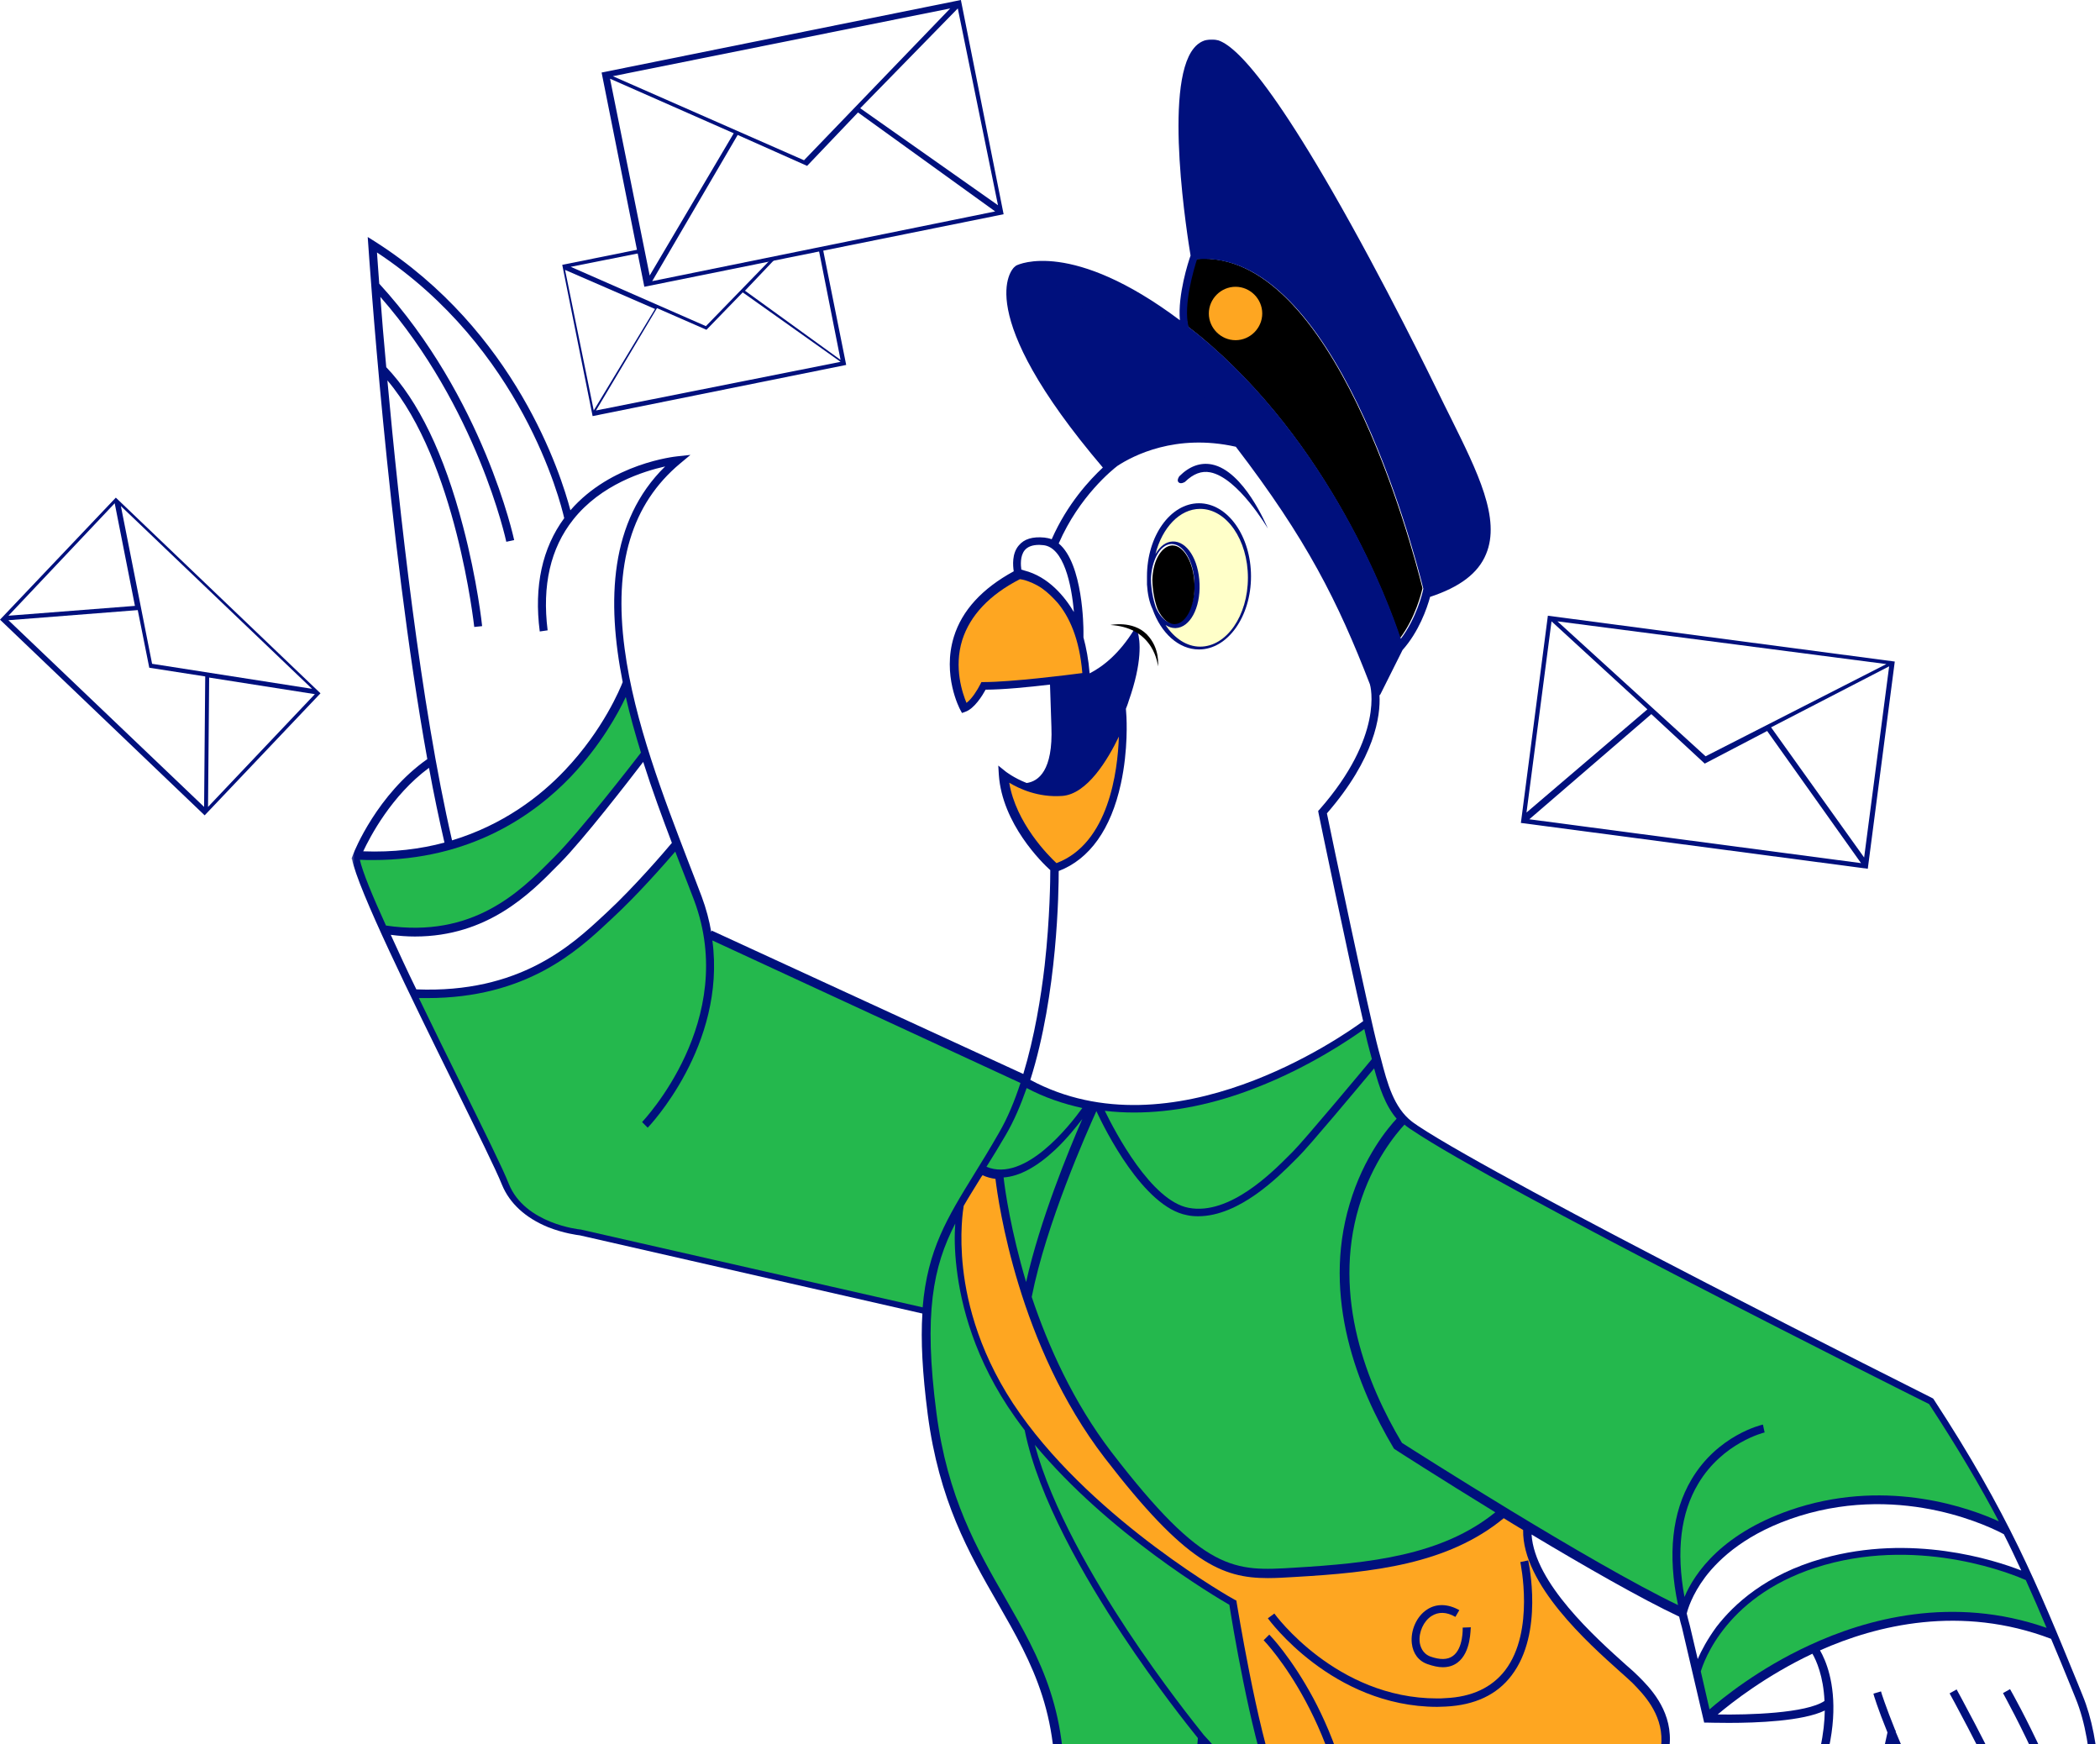
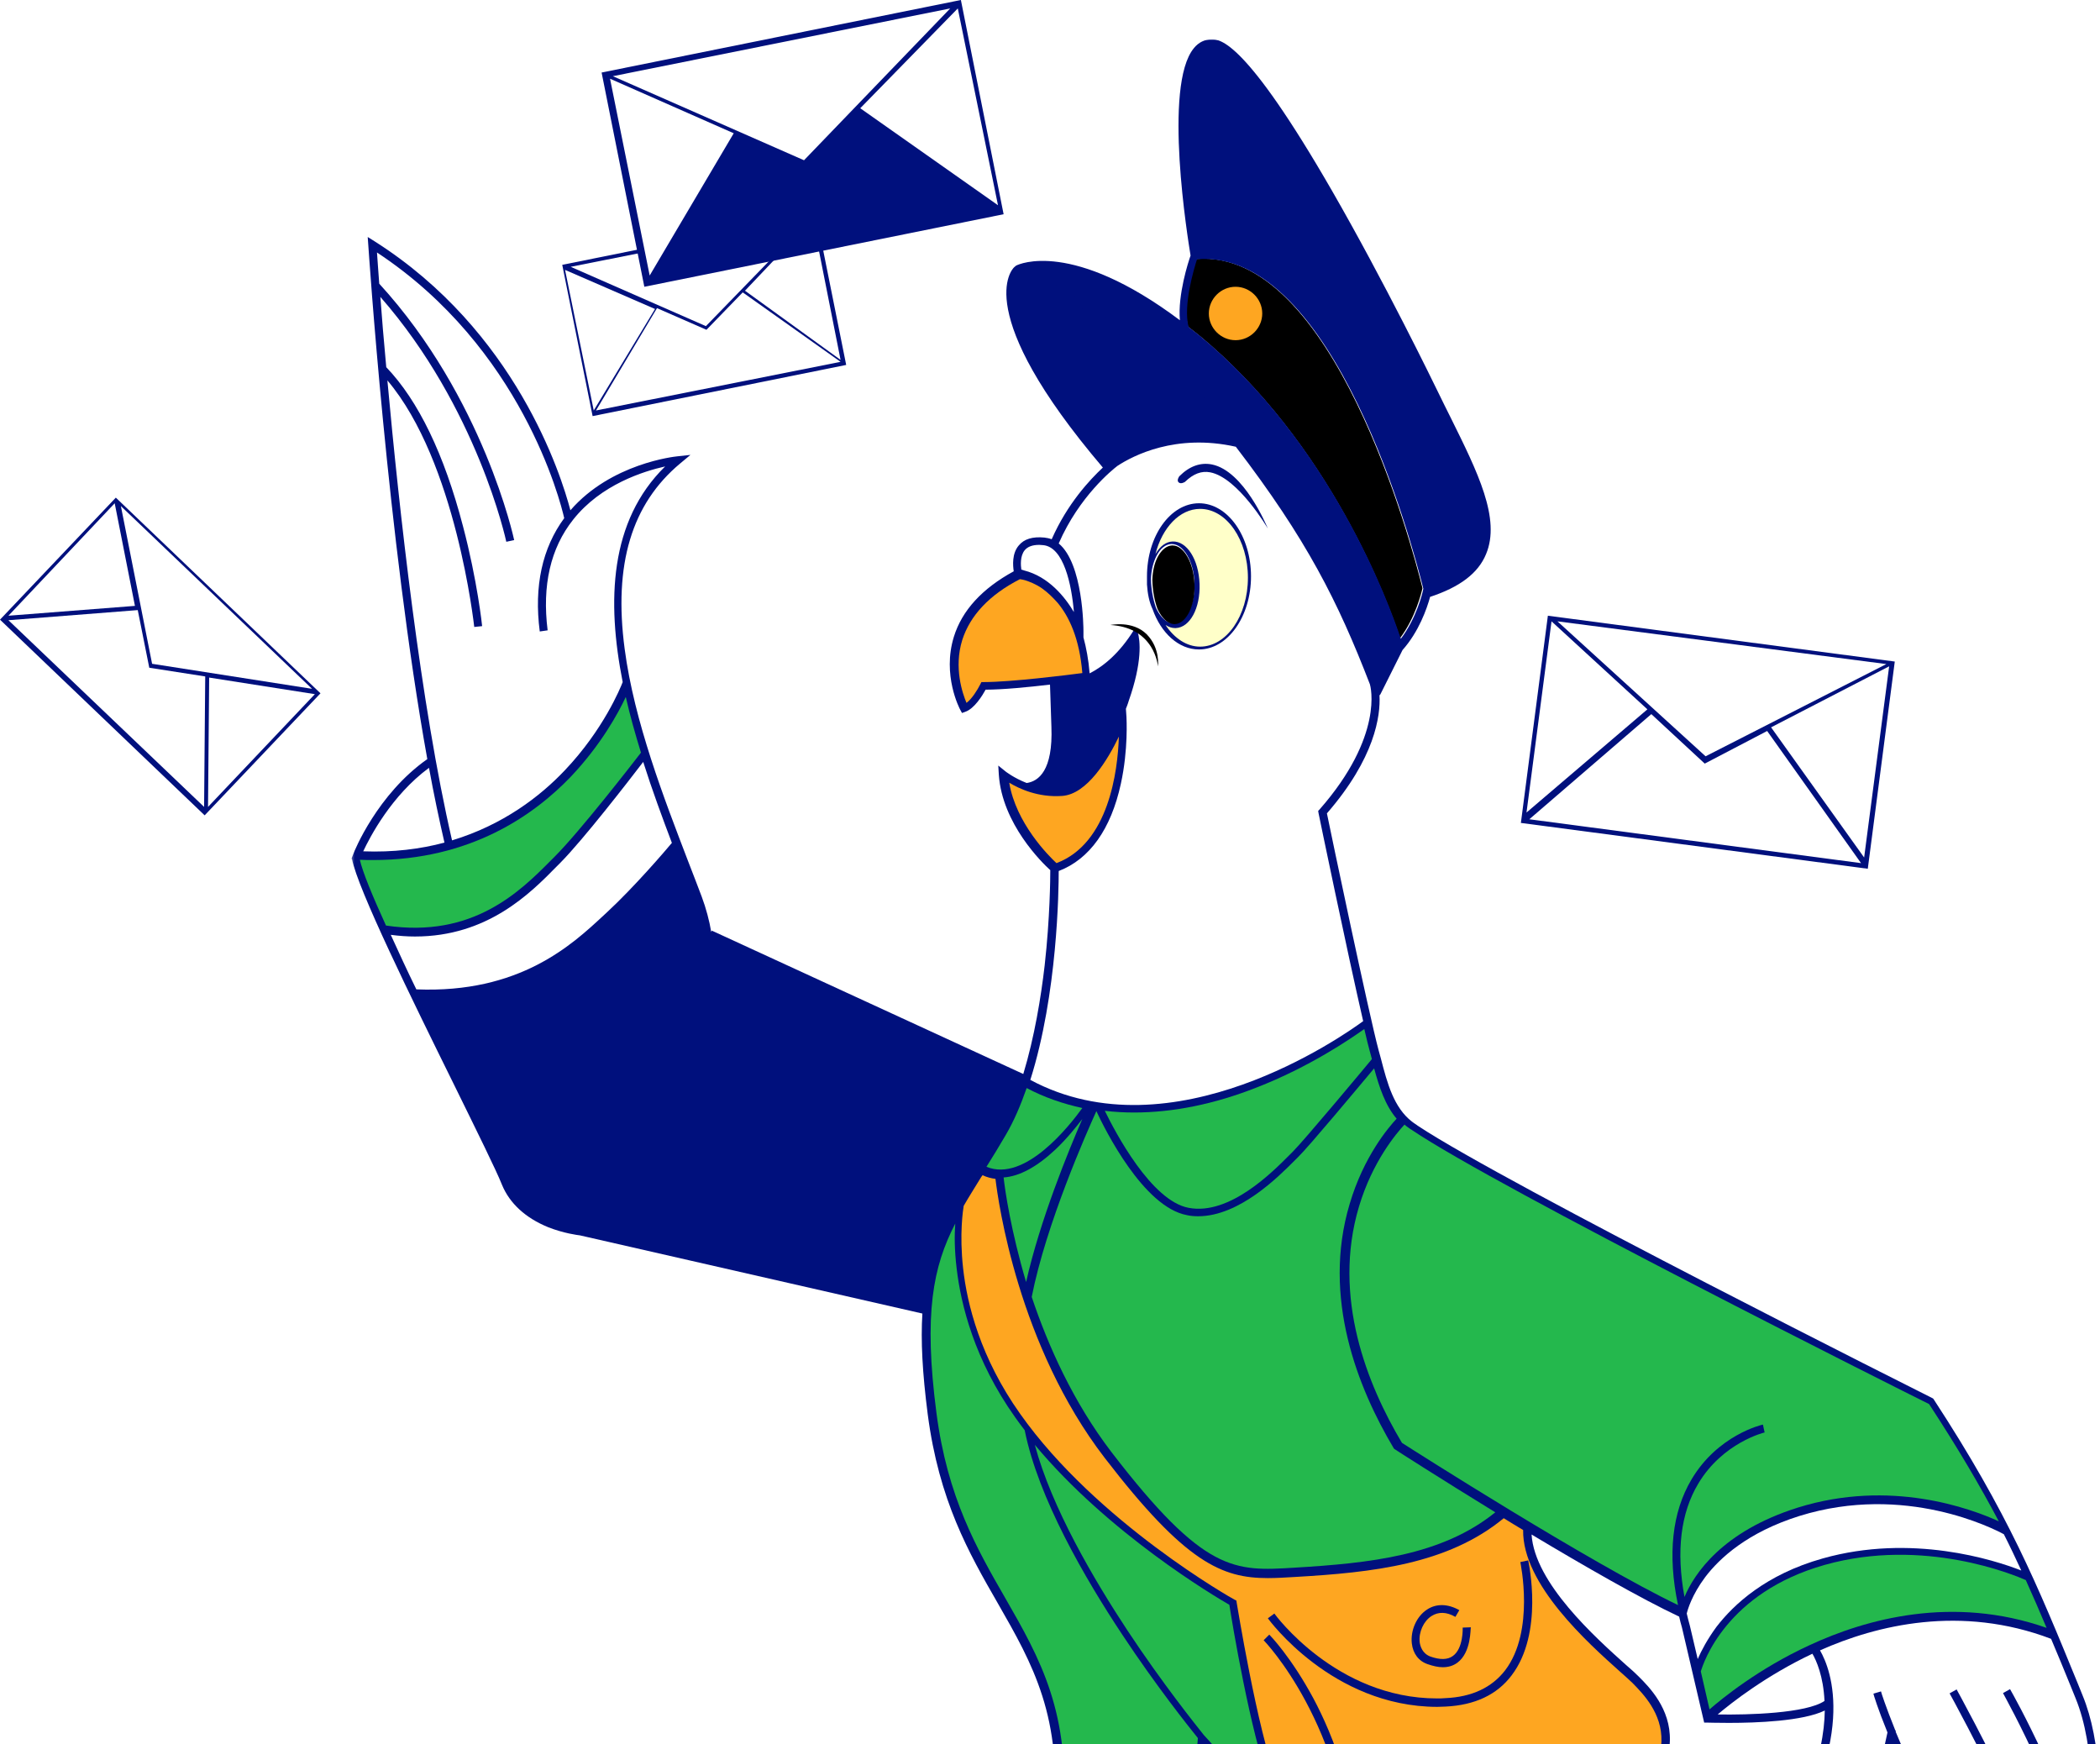
<svg xmlns="http://www.w3.org/2000/svg" xmlns:xlink="http://www.w3.org/1999/xlink" version="1.1" id="Capa_1" x="0px" y="0px" viewBox="0 0 747 620.4" style="enable-background:new 0 0 747 620.4;" xml:space="preserve">
  <style type="text/css">
	.st0{clip-path:url(#SVGID_2_);}
	.st1{fill:#00107D;}
	.st2{filter:url(#Adobe_OpacityMaskFilter);}
	.st3{fill:#FFFFFF;}
	.st4{mask:url(#mask-2_1_);fill:#00107D;}
	.st5{fill:#FEA621;}
	.st6{fill:#24B84D;}
	.st7{fill:#FFFFC9;}
</style>
  <title>Group 58</title>
  <desc>Created with Sketch.</desc>
  <g>
    <defs>
      <rect id="SVGID_1_" width="747" height="621.4" />
    </defs>
    <clipPath id="SVGID_2_">
      <use xlink:href="#SVGID_1_" style="overflow:visible;" />
    </clipPath>
    <g id="Page-1" class="st0">
      <g id="email-marketing" transform="translate(-558, -96)">
        <g id="PORTADA" transform="translate(-63, 96)">
          <g id="Group-58" transform="translate(994.5, 401.5) scale(-1, 1) translate(-994.5, -401.5) translate(621, 0)">
            <path id="Fill-1" d="M324.4,116.2c-1.2,0.9-2.4,1.9-3.7,2.9c-46.8,38.5-67.6,95.4-71.7,107.9c-5.5-7.3-7.6-16.1-8-17.8       c3.8-15.2,31.7-120.9,80.4-117.1C322.6,95.6,326.5,108.5,324.4,116.2" />
            <path id="Fill-3" class="st1" d="M335.8,216.2c-0.3,0.6-0.6,1.2-0.9,1.7c-1.6,2.5-3.5,3.9-5.5,3.8c-4.3-0.2-7.5-6.6-7.3-14.4       c0.3-7.7,3.9-13.8,8.1-13.8c0.1,0,0.1,0,0.2,0c2,0.1,3.9,1.6,5.2,4.2c1.2,2.3,1.9,5.2,2,8.3C337.5,209.6,336.9,213,335.8,216.2        M320.5,179c-10.2,0-18.5,11.7-18.5,26c0,14.3,8.3,26,18.5,26c7.2,0,13.5-5.8,16.5-14.3c1.2-2.5,1.8-5.6,2-8.8       c0-0.6,0-1.2,0-1.8c0-0.4,0-0.7,0-1.1C339,190.7,330.7,179,320.5,179" />
            <g id="Group-7" transform="translate(0, 13)">
              <g id="Clip-6">
						</g>
              <defs>
                <filter id="Adobe_OpacityMaskFilter" filterUnits="userSpaceOnUse">
                  <feColorMatrix type="matrix" values="1 0 0 0 0  0 1 0 0 0  0 0 1 0 0  0 0 0 1 0" />
                </filter>
              </defs>
              <mask maskUnits="userSpaceOnUse" id="mask-2_1_">
                <g class="st2">
                  <polygon id="path-1_1_" class="st3" points="0,0.9 622,0.9 622,789 0,789         " />
                </g>
              </mask>
              <path id="Fill-5" class="st4" d="M588.9,286.7c1.9-8.3,3.8-17.2,5.5-26.6c13.4,9.9,21,24.6,23.4,29.7        C607.1,290.2,597.5,289,588.9,286.7L588.9,286.7z M510.4,152.9c7.6,1.7,22.8,6.4,32.7,18.9c8.1,10.2,11.1,23.4,9.1,39.4        l2.8,0.4c2.1-16.1-0.9-29.7-8.7-40.3c1.4-6.2,15.2-60.6,66.6-94.5c-0.2,2.4-0.4,6.2-0.8,11.1c-37.1,40.5-47.9,90.7-48,91.2        l2.8,0.6c0.1-0.5,10.3-47.7,44.8-87.1c-0.5,6.9-1.2,15.3-2.1,25c-11.4,11.9-20.6,30.9-27.3,56.6c-5.1,19.3-6.8,35.3-6.8,35.5        l2.8,0.3c0.1-0.6,6.4-58.8,30.9-87.7c-4.2,46-11.8,115.2-23,163.6c-18.2-5.5-31.4-15.7-40.1-24.9        c-13.7-14.4-19.8-29.3-20.6-31.4C531.2,200.8,530.2,172.3,510.4,152.9L510.4,152.9z M262.1,350.2        c5.6-24.3,15.8-73.5,15.9-74.1l0.1-0.7l-0.5-0.5c-23-26.2-18.1-43.9-17.9-44.5c11.4-29.5,22.5-51.6,47.7-84.5        c21.4-4.8,36.6,3.2,42.1,6.8c1.7,1.3,13.6,10.8,20.9,27.6c-8.7,7.2-8.8,30.1-8.8,31.2v2.2c-1,3.7-1.8,7.9-2.2,12.8        c-4.9-2.5-10.6-7.1-15.8-15.5c-0.5,0.4-0.8,0.6-1.3,0.8c-0.9,3.1-1.7,10.6,3.2,24.5c0,0,0.3,1.1,1,2.8l-0.2,2.9        c0,0.5-0.7,11.5,2,23.8c3.5,16.1,11.1,26.8,22.1,31c0,6.7,0.4,43.7,10.1,74.3C330,398.2,269.3,355.5,262.1,350.2L262.1,350.2z         M293.8,716c0,0.2,0,2.1,2.1,4.1c2.7,2.7,9.2,5.7,24.9,5.1c23.6-0.9,34.6,0.9,38.1,14c0,0.1,0,0.1,0,0.1        c-1.5,1.3-12.3-1-20.1-2.6c-10.1-2.1-22.5-4.6-32.9-4.9c-6.9-4.2-9.3-7.7-9.4-7.8l-1.2,0.8l-1.2,0.8c0.3,0.4,7,10.2,29.5,16.8        c10.8,3.2,15.7,8.6,15,12.3c-0.6,2.9-5.1,5.4-13.7,4.3c-14.3-1.8-14.7-2.4-17.9-8.2c-1.1-1.9-2.4-4.3-4.6-7.3        c-7.8-11.2-15.1-19.3-16.8-21.3c0-5.3,0-42.5-6.4-62.6c7.2-15.1,32-43,39.5-51.4c0.2,3,0.6,7.7,1,13        C318.4,623.9,294.7,672.6,293.8,716L293.8,716z M248.7,214.2c-5.5-7.3-7.7-16.1-8-17.8c3.8-15.2,31.7-121,80.5-117.2        c1.1,3.5,5,16.4,3,24.1c-1.2,0.9-2.4,1.9-3.7,2.9C273.6,144.8,252.8,201.8,248.7,214.2L248.7,214.2z M375.9,180.9        c0.5,0,1-0.1,1.4-0.1c2.4,0,4.1,0.6,5.2,1.9c1.7,2.1,1.4,5.4,1.2,6.9c-0.3,0.1-0.6,0.1-1,0.3c-8.7,2.2-14.5,9.4-17.7,14.8        C365.8,195,368.6,181.6,375.9,180.9L375.9,180.9z M153.2,728.9c-10.1,19.2-11.7,28.4-11.9,29.6c-0.5,1.5-6.5,19.9-17.7,25.9        c-3.6,1.9-7.3,2.3-11.2,1.3c-0.8-3.3-3.3-16.7,8.4-26.7c14.2-12.1,17.4-19.4,17.5-19.7c0.2-0.5,0.1-1.2-0.3-1.6        c-0.4-0.4-1-0.5-1.6-0.3l-44.3,19.2c-0.1,0-0.1,0.1-0.2,0.1c-0.2,0.1-17,10.2-25.5,5.3c1.3-4,7.9-19.5,33.9-22.9        c32.1-4.1,43.8-8.1,50.3-23.7c5.6-13.4,25.2-62,29.1-71.7c11.2,8.3,22,12.9,32.1,15.3C203.1,668.2,162.8,710.4,153.2,728.9        L153.2,728.9z M168.7,579.1c-2,1.7-3.5,3.1-4.6,4.2c-3.7,3.7-11.4,11.4-11.1,22.8c0,0.8,0.1,1.7,0.2,2.5l-48.5,16.3        c-5-12-6.7-21.8-6.8-29.5c7.8,3.8,24.3,4.4,34.1,4.4c4.3,0,7.3-0.1,7.7-0.1l1.1,0l7.9-33.8c0.4-1.3,0.7-2.6,1-3.9        c13.6-6.4,33.8-18,52.5-29.2C201.1,550.1,179.4,569.5,168.7,579.1L168.7,579.1z M115.6,645.7c-4.1-6.5-7.3-12.6-9.7-18.2        l47.9-16.1c1.9,7.9,7.4,16.1,16.4,24.5C162.3,637.5,138.2,642.5,115.6,645.7L115.6,645.7z M99.2,647        c-11.3-7.5-19.2-22.2-23.6-43.8c3.5-8.6,5-13.6,5-13.8l-2.7-0.8c0,0.2-1.6,5.2-5.1,13.9l-0.2,0c0,0.1,0.1,0.2,0.1,0.4        c-8,19.4-25.9,56.4-60.3,97.8c-0.4-1.6-0.9-4-1.6-6.9c2.8-32.4,42.3-103.8,42.7-104.5l-2.5-1.4c-0.1,0.2-10.2,18.4-20.5,40.4        c-11.4,24.4-18.6,43.7-21.4,57.4c-1.1-5.5-2.2-12-3.2-19.1c2.8-31.6,28.4-76.9,28.6-77.4l-2.5-1.4c-1,1.7-21.3,37.7-27.5,68.4        c-2.5-22.3-2.9-47.9,4.2-65.2l1.7-4.2c2.4-5.9,4.7-11.5,7-16.9c32.1-12.2,62-4.9,82.2,4.1c-4,6.9-13.9,32,16.6,77.9        C112.9,652.1,106.3,651.7,99.2,647L99.2,647z M74.9,648c-9.7-1.7-10.2-3.9-10.2-4.1c-0.1-1.2,2.7-3.3,5.3-4.4l14.1-4.7        c3.3,5.5,7.2,9.9,11.6,13.2C86.3,648.7,79,648.7,74.9,648L74.9,648z M136,596.8c-11,0.2-31.5-0.4-38-4.8        c0.4-8.8,2.9-14.4,4.3-16.8C118.8,583,130.9,592.5,136,596.8L136,596.8z M622,292.5l-0.7-1.8c-0.3-0.9-8.5-21.2-26.3-33.7        c14.1-78.2,20.9-181.7,21-182.9l0.2-2.8l-2.4,1.5c-50.3,31.9-66.4,83.1-69.7,95.7c-14.5-16.7-37.1-19.1-38.1-19.2l-4.6-0.5        l3.6,3c17.3,14.4,23.8,35.9,19.8,66c-3.4,25.9-14.1,53.4-22.6,75.6c-1.7,4.4-3.3,8.5-4.8,12.5c-1.6,4.3-2.7,8.5-3.4,12.6        l-0.2-0.5L383,369c-4-13.2-6.3-27.4-7.6-38.6c-1.9-17-2-30.9-2-33.9c2.9-2.6,17.1-16.5,18.3-33.9l0.2-3.3l-2.6,2.1        c0,0-2.9,2.3-7.5,4.1c-4.2-0.6-9.4-4.4-8.8-20l0.5-15c7.6,0.9,16.8,1.8,22.9,1.8c1.1,2,4,6.8,7.3,7.9l1.1,0.4l0.6-1.1        c0.3-0.5,6.5-12.4,2.3-26c-2.9-9.4-10.1-17.2-21.3-23.3c0.3-2,0.7-6.3-1.8-9.2c-1.9-2.3-4.9-3.2-9.1-2.8        c-0.9,0.1-1.8,0.3-2.6,0.6c-5.6-12.7-13.6-21.2-18.2-25.5c47.2-55.5,32.2-70.6,31.6-71.2l-0.7-0.6l0,0c-0.1,0-0.1-0.1-0.2-0.1        c-0.8-0.4-19.7-9.3-58.1,19.5c0.8-9-3-20.8-3.8-23c0.9-5.5,9.9-60.5-1.2-73.8c-1.7-2.1-3.9-3.1-6.3-3.1h0        c-2.9,0-11.8,0-42.9,54c-18.7,32.5-35.9,67.9-37.8,71.8c-1.5,3-2.9,6-4.4,8.9c-9.5,19.2-17.8,35.8-12.5,48.4        c2.8,6.8,9.3,11.7,19.9,15.2l0,0c1.1,4.1,4,12.4,9.8,18.9l7.8,15.6c0.1,0.2,0.2,0.4,0.4,0.5c-0.4,7.3,1.6,22.3,18.7,42        c-1.5,7.4-14.9,71.3-18.4,84.3c-0.3,1-0.5,1.9-0.8,2.9c-2.3,8.9-4.6,17.4-11,22.4c-0.5,0.4-1.1,0.8-1.7,1.2        c-0.1,0.1-0.3,0.2-0.4,0.3l0,0C211,408.4,61.2,483.5,59.6,484.3l-0.3,0.2l-0.2,0.3c-26.4,40.4-36.8,65.8-51.2,101l-1.7,4.2        c-6.6,16-7.8,40.1-3.8,71.6c3,23.4,7.9,42.4,8,42.6l0.7,2.7l1.8-2.1c33.6-39.9,52-76.1,60.9-96.9c2.2,9.6,5.2,17.8,9,24.5        L69,636.8c-1.3,0.5-7.6,3.4-7.1,7.3c0.3,3,4.3,5.1,12.6,6.6c2.4,0.4,5.5,0.6,8.9,0.6c5.7,0,11.9-0.5,16.2-0.9        c6.3,3.6,12.1,4.4,15.7,4.4c2.3,0,3.7-0.3,3.9-0.3l2.1-0.4l-1.2-1.7c-0.9-1.4-1.8-2.7-2.7-4.1c24.8-3.6,51-9.1,55.6-10.1        c1.5,1.3,3,2.6,4.5,3.8c-3.1,7.6-23.6,58.6-29.3,72.4c-5.9,14.2-17.2,18-48.1,21.9c-31.6,4.1-36.4,25.1-36.5,26        c-0.1,0.5,0.1,1.1,0.6,1.4c9.5,7,27.8-3.7,29.4-4.6l40-17.4c-2.3,3.2-6.6,8.4-14.4,15c-14.6,12.4-9.1,30.3-9.1,30.4        c0.1,0.4,0.5,0.8,0.9,0.9c1.9,0.6,3.8,0.9,5.7,0.9c2.9,0,5.7-0.7,8.4-2.2c12.7-6.7,18.9-26.8,19.1-27.7c0-0.1,0-0.2,0-0.2        c0-0.1,1.3-9,11.6-28.8c9.9-19,54.7-65.6,59.3-70.4c5.8,1.1,11.3,1.6,16.4,1.6c4.1,0,7.9-0.3,11.4-0.7l-0.1,0.1        c3.4,2.3,13.5,2.8,21.9,2.8c5.9,0,10.9-0.3,12-0.3l0.4,0c5.8,21.4,5.5,59.3,5.5,59.7l0,0.6l0.4,0.4c0.1,0.1,8.2,8.8,17,21.4        c2.1,3,3.4,5.3,4.4,7.1c3.7,6.6,4.8,7.7,20.1,9.6c1.5,0.2,2.9,0.3,4.2,0.3c8.2,0,11.9-3.5,12.6-6.8c1-5-3.8-11.7-16.9-15.6        c-4.9-1.4-9-3-12.4-4.7c8.7,0.8,18.3,2.8,26.3,4.5c8.8,1.8,14.7,3,18.4,3c2.1,0,3.5-0.4,4.4-1.2c0.4-0.4,1-1.3,0.6-2.8        c-4.2-16.3-19.6-17-40.9-16.2c-23.3,0.9-24-6.3-24-6.3c0.8-35.9,17.4-75.6,23.4-88.9c1,12.4,2,25.9,2.2,27.8l0.2,2.2l1.9-1.2        c18.1-10.8,46.5-20.1,46.8-20.2l1.1-0.4l-0.1-1.1c-3.4-36.5,7.3-55.3,19.8-77.1c10.3-17.9,20.9-36.5,24.9-67.2        c1.9-14.7,2.5-26.2,1.9-35.8l121.8-27.8c0.8-0.1,5.7-0.7,11.3-2.9c8.1-3.3,13.7-8.5,16.4-15c2.1-5.3,9-19.2,16.9-35.3        c15.4-31.2,34.5-70.1,36.5-80.7l-0.1,0L622,292.5z" />
            </g>
            <g id="Group-6" transform="translate(633, 177)">
              <polygon id="Fill-1_1_" class="st1" points="72.8,0 0,69.6 41.2,113 114,43.4       " />
              <polygon id="Fill-2" class="st3" points="59.9,59.1 3,68 71,3       " />
              <polygon id="Fill-3_1_" class="st3" points="60.9,60.5 65,40 111,43.6 41.4,110 41,63.6       " />
              <polygon id="Fill-4" class="st3" points="66,38.5 73.2,2 111,42       " />
              <polygon id="Fill-5_1_" class="st3" points="2,69.9 39.6,64 40,110       " />
            </g>
            <path id="Fill-8" class="st1" d="M316.5,168c3.1-0.6,6,0.5,9,3.4c0,0,1.4,0.9,2.2,0.2c0.9-0.7-0.2-2.2-0.2-2.2       c-3.6-3.6-7.5-5-11.6-4.2c-11.4,2.3-19.5,21.9-19.9,22.8C296,188,306.6,169.9,316.5,168" />
            <path id="Fill-10" d="M335.1,237c0,0-0.9-6.4,4-11.4c5-5,12.9-3.3,12.9-3.3c-6.6,0.4-11.4,3-14.4,7.7       C335.4,233.5,335.1,237,335.1,237" />
            <path id="Fill-12" class="st5" d="M174.3,649.1c-11.8-10.5-18-20.5-18.3-29.7c-0.3-10.1,6.6-17,10.3-20.8       c0.9-0.9,2.5-2.3,4.4-4c11.4-10.2,34.8-31.1,34.5-50.4c2.3-1.4,4.7-2.8,6.9-4.2c19.9,16.4,46.5,19.3,74.3,20.9       c3.4,0.2,6.5,0.4,9.6,0.4c16.3,0,29.3-5.4,58-42.7c30.8-40,37.9-91,38.9-99.3c1.6-0.2,3.1-0.6,4.6-1.3c0.2,0.2,0.3,0.5,0.5,0.7       c2.2,3.6,4.3,6.9,6.2,10.2c0.2,1.3,1.6,9.9,0.2,22.3c-1.4,12.6-6.1,31.7-20.3,51.7c-27.2,38.5-75.8,65.9-76.3,66.1l-0.6,0.3       l-0.1,0.7c-0.1,0.4-7.2,44.8-14.4,63.8c-5.3,14-11.4,26.9-26.8,32.8c2.4-53,31.3-82.9,31.6-83.2l-2-2c-0.3,0.3-7.8,8-15.7,22.7       c-7.1,13.3-15.7,35.1-16.8,63.5c-2,0.6-4.1,1.1-6.3,1.5c-0.9,0.1-1.8,0.3-2.7,0.5C237.5,672.5,206.6,677.8,174.3,649.1" />
            <path id="Fill-14" class="st1" d="M296,575.6l-2.3-1.7c-0.2,0.3-22,30.2-57.9,30.2c-0.9,0-1.9,0-2.9-0.1       c-9.5-0.4-16.6-3.8-21.3-9.9c-10.7-14-5.4-38.3-5.4-38.5l-2.8-0.6c-0.2,1-5.6,25.8,5.9,40.9c5.2,6.9,13.1,10.6,23.5,11.1       c1,0,2,0.1,3,0.1C273.2,607,295.8,575.9,296,575.6" />
            <path id="Fill-16" class="st1" d="M228.6,591.4c1.5,1.1,3.2,1.6,5.2,1.6c1.6,0,3.4-0.4,5.4-1.1c3.2-1.1,5.2-3.8,5.6-7.4       c0.5-4.6-1.7-9.6-5.4-12c-3.3-2.2-7.4-2.1-11.5,0.2l1.4,2.4c3.1-1.8,6-1.9,8.5-0.3c2.8,1.8,4.6,5.7,4.2,9.3       c-0.2,1.4-0.9,4-3.8,5.1c-3.4,1.2-6.1,1.2-8-0.2c-3.8-2.7-3.5-10-3.5-10.1l-2.9-0.1C224,579.3,223.6,587.7,228.6,591.4" />
            <path id="Fill-18" class="st6" d="M382,456c-4.9-21.9-15.2-47-20-58c2.3,3,5.6,7.1,9.5,10.8c6.6,6.2,12.8,9.6,18.5,10       C389.5,423.4,387.4,437.8,382,456" />
            <path id="Fill-20" class="st6" d="M362,394.1c6.9-1.5,13.6-3.8,19.8-7.1c2.1,6,4.5,11.7,7.5,16.8c2.4,4.1,4.6,7.7,6.8,11.2       C382.4,420.7,366.4,400.2,362,394.1" />
            <path id="Fill-22" class="st6" d="M261.7,366c4.9,3.5,19.5,13.5,38.3,20.8c15.2,6,29.9,8.9,43.6,8.9c3.6,0,7-0.2,10.4-0.6       c-3.7,7.6-16.5,32-29.8,34.5c-14.6,2.8-30-12.9-35.8-18.7c-0.5-0.5-0.9-0.9-1.3-1.3c-4-4-24.8-28.9-28.1-32.9       c0.2-0.9,0.5-1.8,0.7-2.6C260.2,372.3,260.9,369.5,261.7,366" />
            <path id="Fill-24" class="st6" d="M258.2,380c5.7,6.8,23.2,27.8,27,31.5c0.3,0.3,0.8,0.8,1.3,1.3c5.6,5.6,19.6,19.8,34.3,19.8       c1.3,0,2.7-0.1,4-0.4c15.5-2.9,29.2-30.5,32.2-37c3.3,7.3,17.9,40.1,23,66.1c-5.8,17.3-14.7,37.3-28.3,55.1       c-33.1,43.1-43.8,42.5-65,41.2c-26.9-1.6-52.6-4.3-71.6-19.7c19.7-12.1,35.3-22.1,35.7-22.4l0.3-0.2l0.2-0.3       c12.6-21.2,25.6-53.4,15.6-86.8c-5-16.9-13.8-27.2-16.7-30.3C254.3,393.1,256.4,386.6,258.2,380" />
            <path id="Fill-26" class="st6" d="M60.8,499.4c10.1-5,153.5-76.9,184-97.5c0.6-0.4,1.1-0.7,1.6-1.1c0.1-0.1,0.2-0.2,0.3-0.2       l0,0c0.2-0.2,0.5-0.4,0.7-0.6c2.8,3,11.4,13.1,16.2,29.2c9.6,32.2-3,63.4-15.3,84c-4.7,3-66.8,42.6-98.2,57.7       c3.8-18,2.1-33.1-4.8-44.7c-9.3-15.7-24.8-19.4-25.4-19.5l-0.6,2.8c0.1,0,14.9,3.6,23.6,18.2c6.3,10.5,7.9,24.1,4.9,40.3       c-3.4-8.1-13.3-23.3-40.4-31.8c-32.8-10.2-61.3,0.3-71.4,4.9C42.6,528.6,50.4,515.3,60.8,499.4" />
            <path id="Fill-28" class="st6" d="M26.4,562c4.1-1.8,36.3-15.3,71.5-5.4c35.1,9.9,43.2,34.9,44.1,37.9l-3.1,13.5       c-4.6-4-17.5-14.5-35.5-22.8c-20.2-9.4-51-17.9-84.4-6.2C21.5,573.1,23.9,567.5,26.4,562" />
            <path id="Fill-30" class="st6" d="M249,673.1c1.9-0.3,3.7-0.6,5.3-0.9c0.9-0.2,1.8-0.3,2.7-0.5c23.9-3.9,32.1-20.5,38.3-37.1       c6.9-18.2,13.5-57.9,14.4-63.8c5.2-3,42.9-25.3,69.2-56.9c-6,22.4-21,47.9-33,66.1c-12.5,18.9-24.4,33.7-27.1,37.1       c-1.8,2-36.1,39-43.2,56.5C267.3,674.1,255.7,674.2,249,673.1" />
            <path id="Fill-32" class="st6" d="M413.9,502.5c-3.9,30.1-14.4,48.4-24.6,66.1c-12.1,21.1-23.5,40.9-20.3,77.6       c-5.2,1.8-28.1,9.7-44.4,18.9c-0.8-9.3-3.3-42.3-3.7-46.9c3.3-4.1,14.8-18.5,26.9-36.8c13.2-19.9,29.9-48.6,34.7-72.7       c1.2-1.5,2.3-3.1,3.4-4.6c14.5-20.4,19.3-40.1,20.8-52.9c0.8-6.6,0.8-12,0.5-16C415.1,450.5,418.5,467.2,413.9,502.5" />
            <path id="Fill-34" class="st6" d="M609.7,329.2c-30.9,4.6-47.7-12.1-58.8-23.3l-1.2-1.2c-9-9-27.7-33.1-30.7-37       c2-6.5,3.9-13.2,5.4-19.8c2.7,5.8,8.9,17.1,19.5,28.3c13.2,13.8,35.8,29.7,70.4,29.7c1.5,0,3.1,0,4.7-0.1       C618,310.2,614.5,318.7,609.7,329.2" />
-             <path id="Fill-36" class="st6" d="M583,385.6c-8,16.2-14.9,30.1-17,35.5c-5.7,14.2-25.2,16.2-25.4,16.2l-0.1,0L418.8,465       c-1.7-20.5-8.8-31.9-18.4-47.5c-2.8-4.5-5.6-9.1-8.7-14.5c-3.1-5.3-5.6-11.4-7.7-17.8l109.6-50.7c-5,37.4,22.7,66.3,23,66.6       l2-2c-0.3-0.4-34.5-36.1-18.5-78.9c1.5-3.9,3.1-8.1,4.8-12.4c0.6-1.6,1.3-3.3,1.9-4.9c3.7,4.3,13.6,15.6,22.4,23.7l1.4,1.3       c11,10.3,29.2,27.1,64.4,27.1c1,0,2,0,3,0C593,365.4,587.7,376.1,583,385.6" />
            <path id="Fill-38" class="st1" d="M385.4,110c-1.9,9.3-9.2,26.2-32.9,54c-3.5-2.6-14.7-9.8-31.7-9.8c-3.3,0-6.9,0.3-10.7,0.9       c5.3-6.5,19.5-22.5,40.5-37.5c4.4-3.1,8.6-5.9,12.5-8.3c6.7-4.1,13.9-7.9,21.6-11.3C385.4,99.4,386.8,103,385.4,110" />
            <g id="Group-6_1_" transform="translate(446, 76)">
              <polygon id="Fill-1_2_" class="st1" points="10.8,0 0,53.8 90.2,72 101,18.2       " />
              <polygon id="Fill-2_1_" class="st3" points="49.9,40 13,2 98,18.9       " />
              <polygon id="Fill-3_2_" class="st3" points="49.7,41.3 67.3,33.6 89,70 2,52.7 36.8,28       " />
              <polygon id="Fill-4_1_" class="st3" points="68,33.9 100,20 89.8,70       " />
              <polygon id="Fill-5_2_" class="st3" points="11.9,2 36,27.4 2,52       " />
            </g>
            <g id="Group-6_2_" transform="translate(390, 0)">
              <polygon id="Fill-1_3_" class="st1" points="15.2,0 0,76.2 127.8,102 143,25.8       " />
              <polygon id="Fill-2_2_" class="st3" points="71,57 19,3 139,27.1       " />
-               <polygon id="Fill-3_3_" class="st3" points="69.9,59 94.6,48 125,100 3,75.2 51.8,40       " />
              <polygon id="Fill-4_2_" class="st3" points="96,47.4 140,28 125.9,98       " />
              <polygon id="Fill-5_3_" class="st3" points="16.3,3 51,38.5 2,73       " />
            </g>
            <path id="Fill-40" class="st1" d="M221.4,196c-4.8-11.4,3.2-27.4,12.4-46c1.4-2.9,2.9-5.9,4.4-8.9c1.9-3.9,19-39.2,37.5-71.5       C302,23.8,312.2,17,316,17h0c1.6,0,3,0.7,4.2,2.1c4.3,5.1,5.8,19.1,4.2,40.4c-1,13.5-2.9,26.1-3.5,30       c-22.8-1.6-43.6,18.2-62.1,58.7c-12.1,26.6-19.2,54.1-20.8,60.8C229.2,205.9,223.8,201.6,221.4,196" />
            <g id="Group-6_3_" transform="translate(73, 219)">
              <polygon id="Fill-1_4_" class="st1" points="123.4,0 0,16.3 9.6,90 133,73.7       " />
              <polygon id="Fill-2_3_" class="st3" points="67.3,50 3,17.2 120,2       " />
              <polygon id="Fill-3_4_" class="st3" points="67.6,52.6 86.6,35 130,72.4 12,88 45.4,41       " />
              <polygon id="Fill-4_3_" class="st3" points="88,33.3 122.1,2 131,70       " />
              <polygon id="Fill-5_4_" class="st3" points="2,18 44,39.7 10.9,86       " />
            </g>
            <path id="Fill-42" class="st1" d="M251,230.4c2-6.3,22-67.9,71.4-108.6c31.9-26.2,51.2-26.7,58.6-25.5c-3.9,2-11,5.8-19.5,11.2       c-4.2,2.6-8.1,5.2-11.9,7.9c-0.1,0.1-0.2,0.1-0.3,0.2c-0.3,0.2-0.7,0.5-1,0.7c-13.3,9.6-28,22-39.6,36.9       c-0.7,0.9-1.3,1.7-2,2.6c-0.6,0.8-0.9,1.2-1,1.2l-0.1,0.1C280,190.6,268.8,213,257.3,243L251,230.4z" />
            <path id="Fill-44" class="st5" d="M317,111.5c0,5.2-4.3,9.5-9.5,9.5s-9.5-4.3-9.5-9.5s4.3-9.5,9.5-9.5S317,106.3,317,111.5" />
            <path id="Fill-46" d="M334.4,218.2c-1.5,2.5-3.4,3.8-5.3,3.8c-4.1-0.2-7.3-6.6-7-14.3c0.3-7.6,3.8-13.7,7.8-13.7       c0.1,0,0.1,0,0.2,0c1.9,0.1,3.7,1.5,5.1,4.1c1.2,2.3,1.8,5.1,1.9,8.2c-0.1,3.7-0.7,7.1-1.8,10.2       C335,217.2,334.7,217.7,334.4,218.2" />
            <path id="Fill-48" class="st7" d="M336,197.1c-1.6-2.8-3.7-4.4-6.1-4.5c-5.1-0.2-9.3,6.4-9.6,15.1c-0.3,8.6,3.4,15.5,8.5,15.7       c0.1,0,0.1,0,0.2,0c1.2,0,2.3-0.4,3.4-1.1c-3.1,4.7-7.5,7.7-12.3,7.7c-9.4,0-17-11-17-24.5c0-13.5,7.6-24.5,17-24.5       C327.4,181,333.6,187.7,336,197.1" />
            <path id="Fill-50" class="st5" d="M371.2,307c-18.6-7-21.8-32.7-22.2-45c3.8,7.9,11.2,20.5,20.2,21.1       c8.6,0.6,15.3-2.6,18.8-4.7C385.6,292.8,374,304.4,371.2,307" />
            <path id="Fill-52" class="st5" d="M404.7,227.6c3.1,9.9-0.1,19.1-1.5,22.4c-1.9-1.4-3.9-4.6-4.9-6.6l-0.4-0.8H397       c-9.7,0-29.7-2.5-35-3.2c1-12.3,4.7-20.1,8.8-25c1.6-1.8,3.4-3.6,5.5-5.1c2.3-1.6,4.5-2.4,6-2.9c0.6-0.2,1.3-0.3,1.9-0.4       C395.1,211.6,401.9,218.9,404.7,227.6" />
            <path id="Fill-54" class="st3" d="M34.2,545.7c3.5-1.9,35.1-18.2,72.7-6.5c18.5,5.8,28.4,15,33.5,21.7c4.8,6.4,6.3,11.7,6.6,13       c-0.3,1.4-0.7,2.8-1.1,4.3l-2.8,11.9c-1.3-3-3.4-7-6.7-11.5c-6.1-7.9-17.5-18.6-37.8-24.3c-31.6-8.9-60.9,0.5-70.6,4.3       C30,554.3,32,550,34.2,545.7" />
            <path id="Fill-56" class="st3" d="M598.9,351.9c-36.8,1.5-55.4-15.9-66.5-26.2l-1.4-1.3c-9.6-8.9-20.5-21.6-23-24.6       c3.4-9,7-18.7,10.2-28.8c5.2,6.8,21.2,27.5,29.5,35.9l1.2,1.2c9.5,9.7,24.7,25,50.5,25c2.7,0,5.6-0.2,8.6-0.6       C605.2,338.6,602.2,345.2,598.9,351.9" />
          </g>
        </g>
      </g>
    </g>
  </g>
</svg>